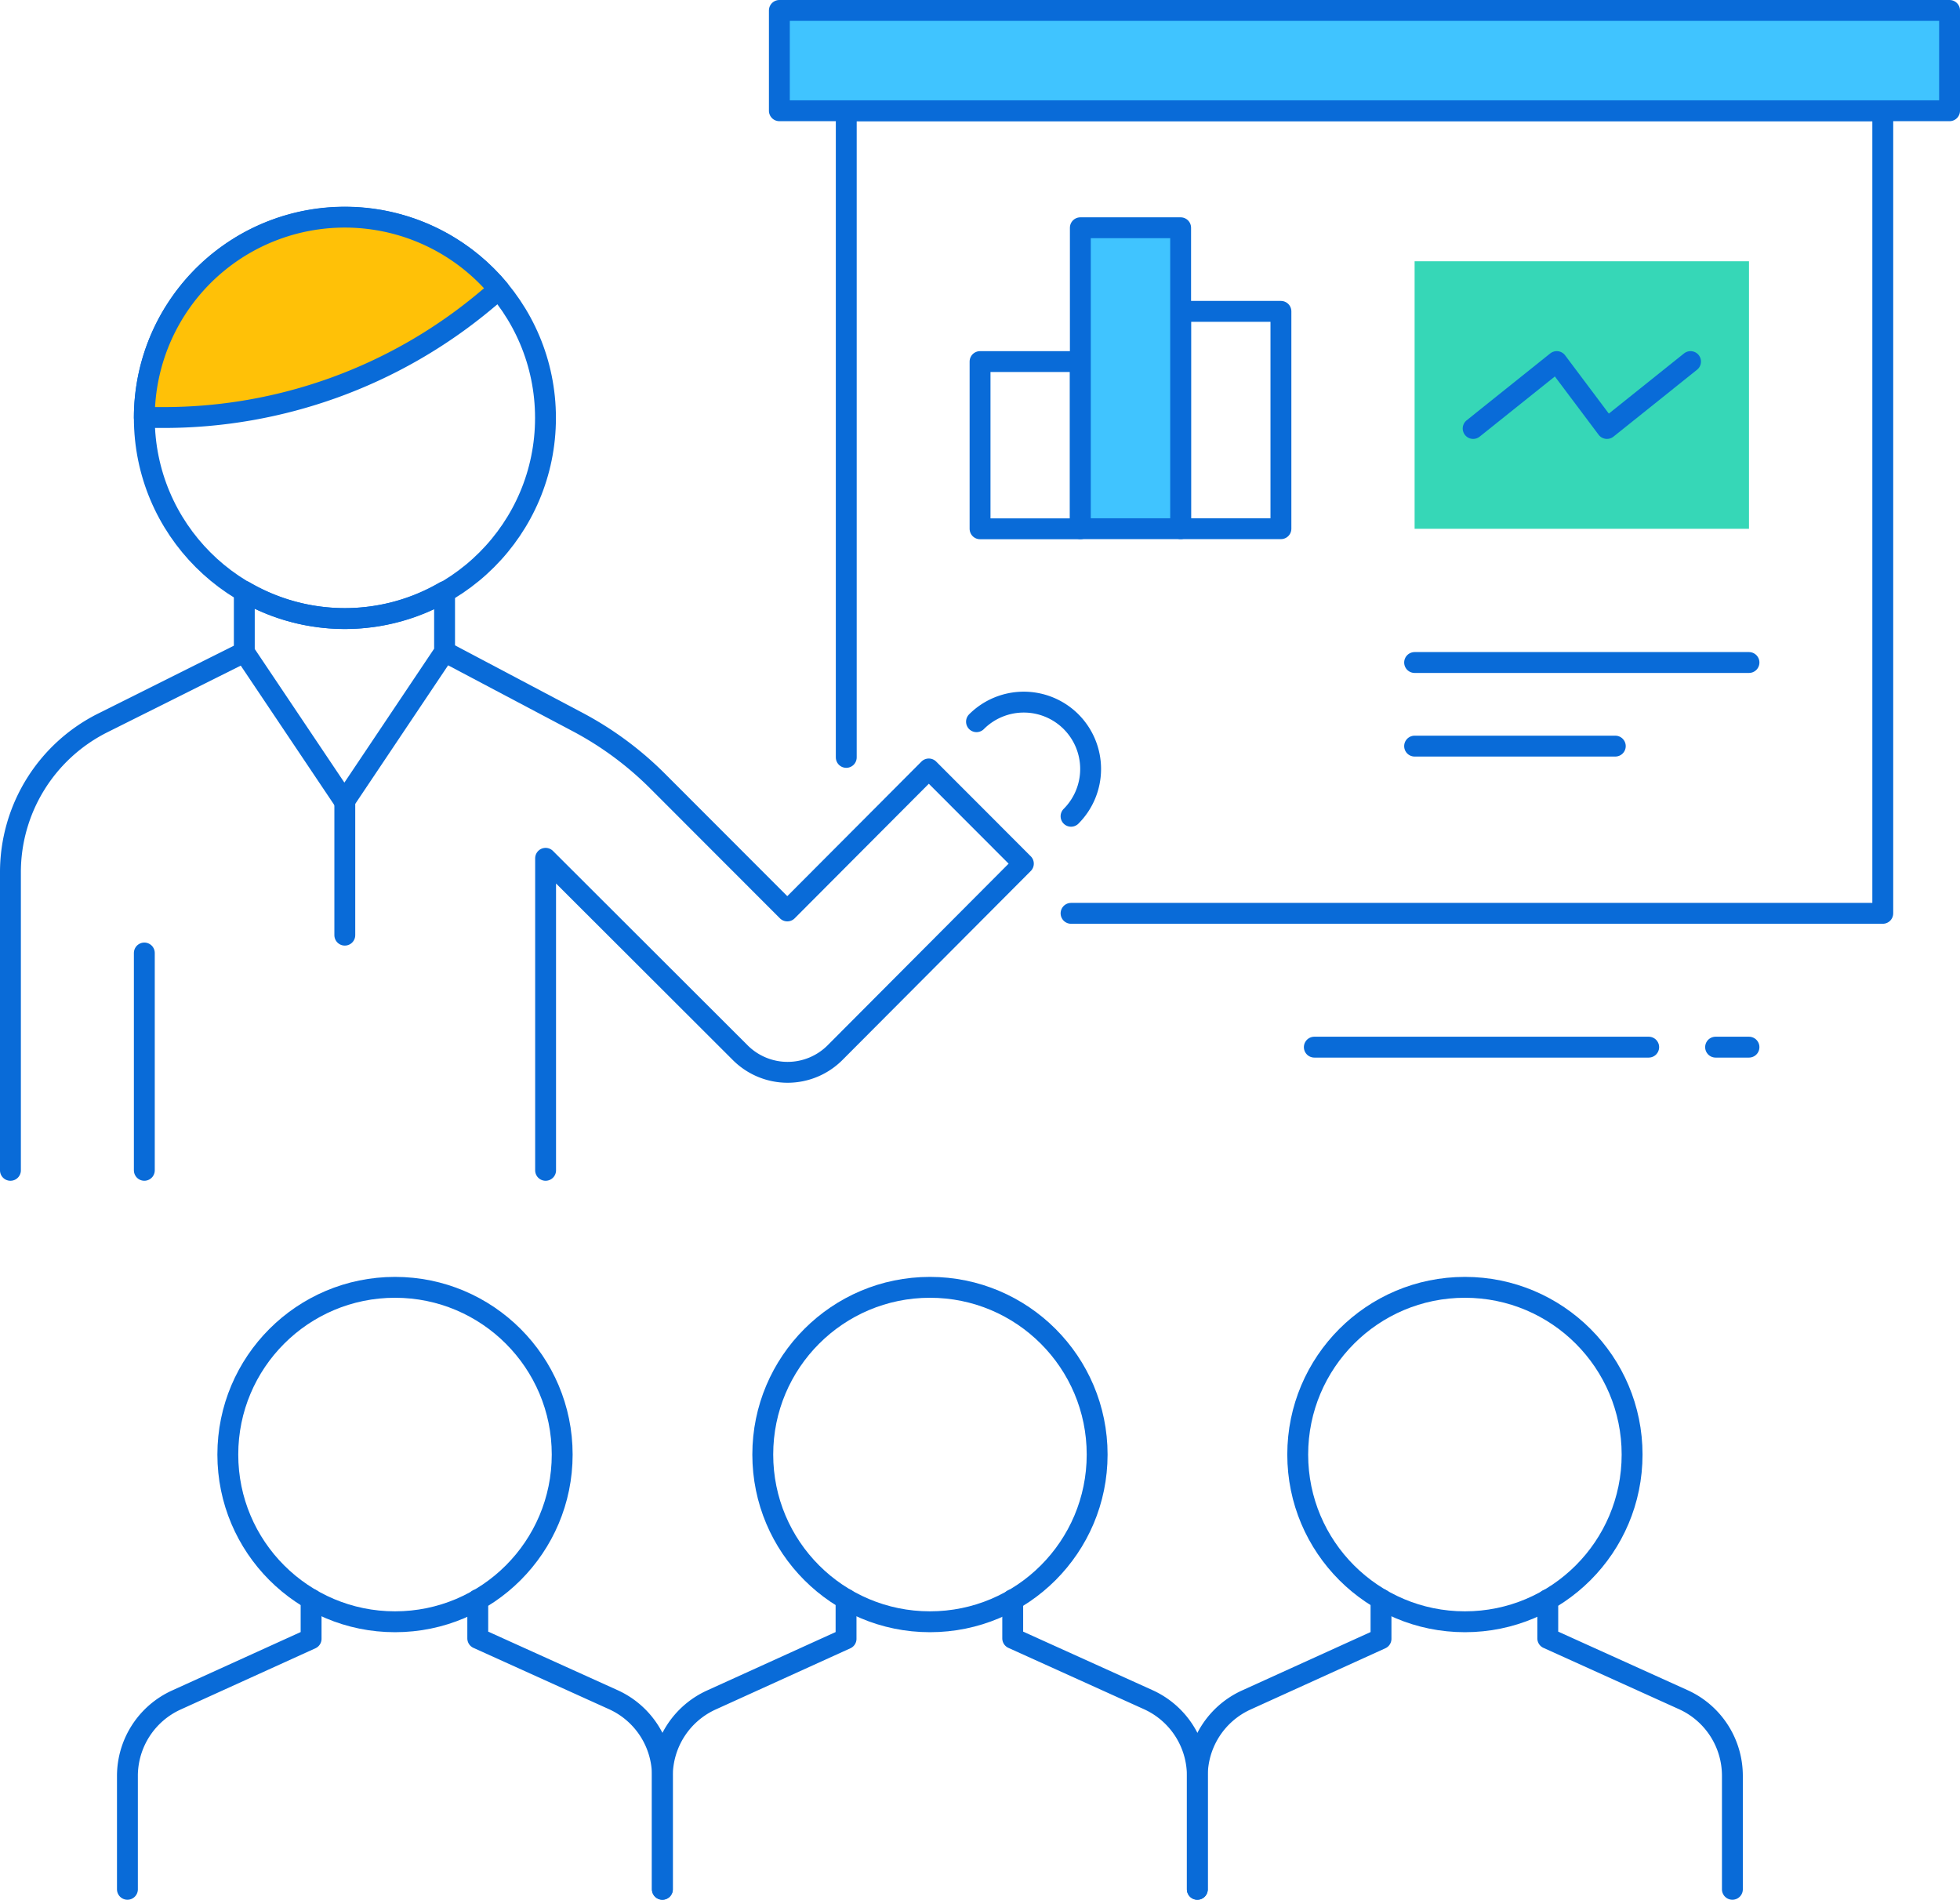
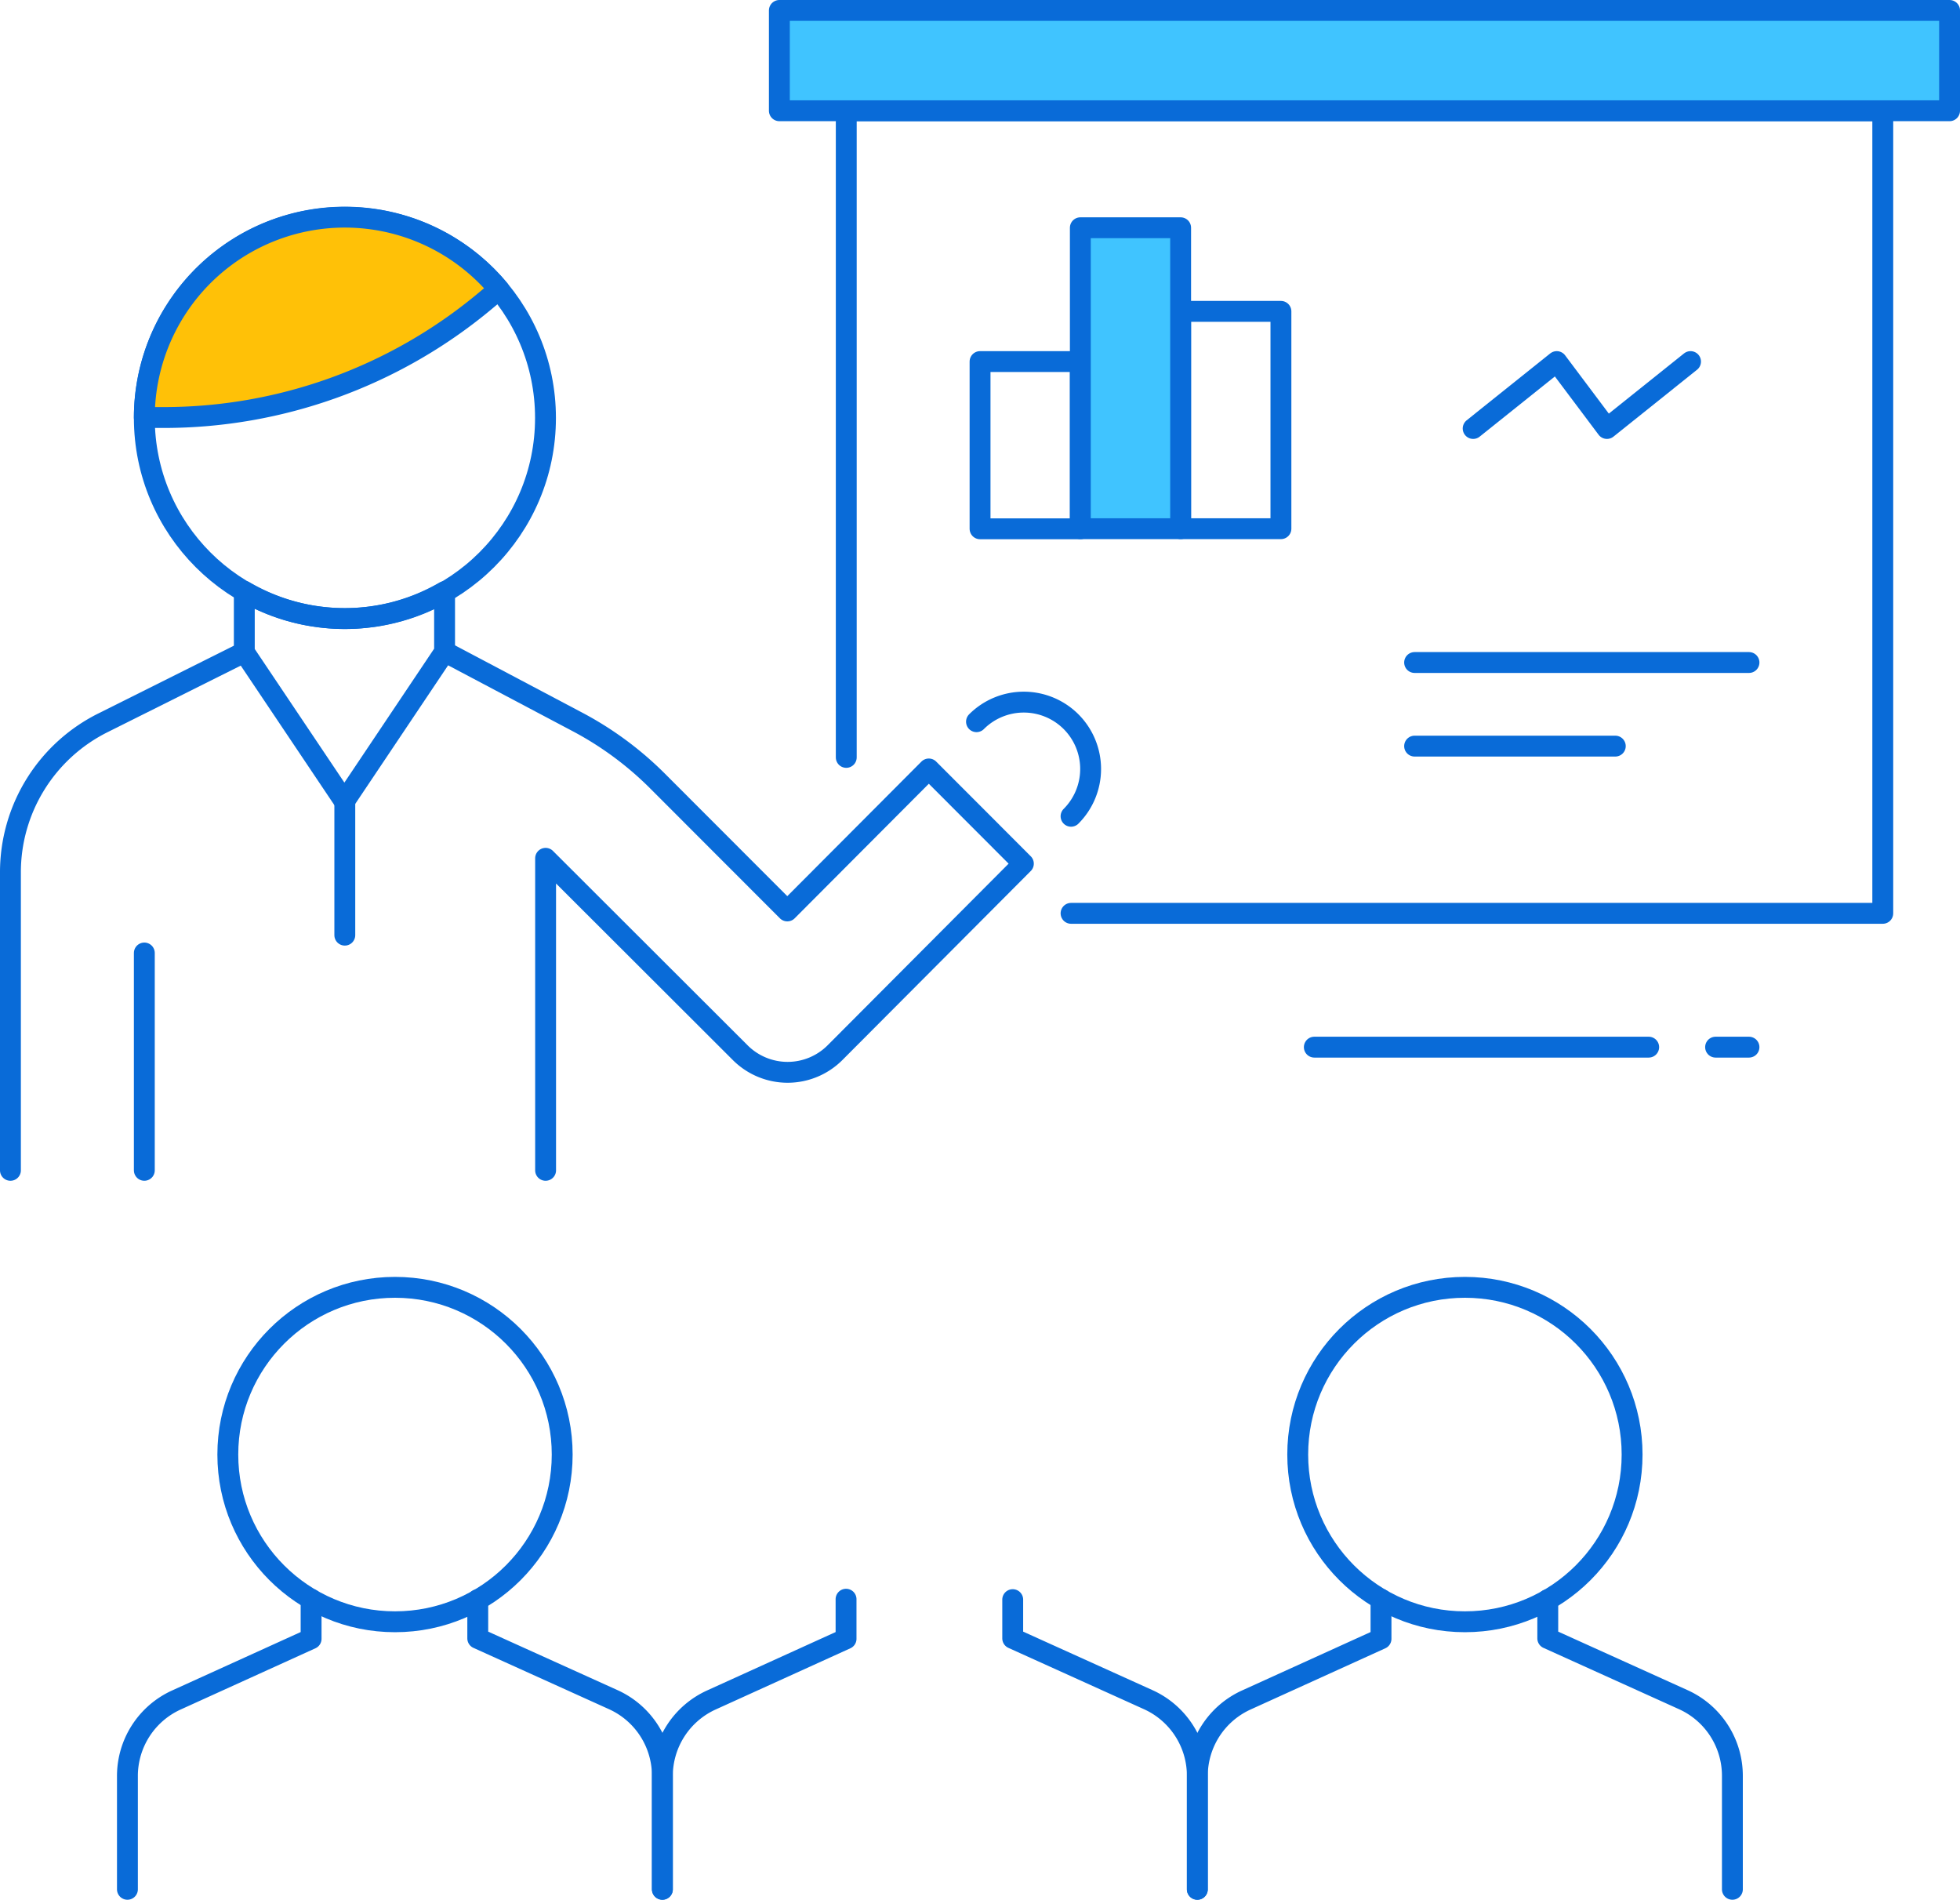
<svg xmlns="http://www.w3.org/2000/svg" width="187.81" height="182" viewBox="0 0 187.81 182">
  <defs>
    <style>.cls-1{fill:none;}.cls-1,.cls-2,.cls-3{stroke:#096bd8;stroke-linecap:round;stroke-linejoin:round;stroke-width:2px;}.cls-2{fill:#ffc107;}.cls-3{fill:#40c4ff;}.cls-4{fill:#36d7b7;}</style>
  </defs>
  <g id="Calque_2" data-name="Calque 2">
    <g id="icon_search_formation">
      <circle class="cls-1" cx="37.85" cy="139.35" r="16.02" />
      <path class="cls-1" d="M29.81,153.21V157h0l-12.9,5.86a8,8,0,0,0-4.7,7.29V181" />
      <path class="cls-1" d="M63.47,181V170.14a8,8,0,0,0-4.69-7.3l-13-5.88h0v-3.71" />
-       <circle class="cls-1" cx="89.11" cy="139.35" r="16.02" />
      <path class="cls-1" d="M81.07,153.21V157h0l-12.9,5.86a8,8,0,0,0-4.7,7.29V181" />
      <path class="cls-1" d="M114.73,181V170.14a8,8,0,0,0-4.69-7.3l-13-5.88h0v-3.71" />
      <circle class="cls-1" cx="140.37" cy="139.35" r="16.02" />
      <path class="cls-1" d="M132.33,153.21V157h0l-12.9,5.86a8,8,0,0,0-4.7,7.29V181" />
      <path class="cls-1" d="M166,181V170.14a8,8,0,0,0-4.69-7.3l-13-5.88h0v-3.71" />
      <line class="cls-1" x1="135.55" y1="63.47" x2="167.59" y2="63.47" />
      <line class="cls-1" x1="135.55" y1="71.48" x2="154.78" y2="71.48" />
      <circle class="cls-1" cx="33.05" cy="40.04" r="19.22" />
      <path class="cls-2" d="M46.38,28.92l1.43-1.19A19.21,19.21,0,0,0,13.83,40h1.81A48.08,48.08,0,0,0,46.38,28.92Z" />
      <path class="cls-1" d="M23.41,62.48,9.86,69.25A16,16,0,0,0,1,83.58v28.54" />
      <line class="cls-1" x1="13.83" y1="112.12" x2="13.83" y2="91.3" />
      <path class="cls-1" d="M33.05,59.26a19.11,19.11,0,0,1-9.64-2.61v5.83L33,76.77l9.6-14.32V56.68A19.09,19.09,0,0,1,33.05,59.26Z" />
      <line class="cls-1" x1="33.04" y1="76.77" x2="33.04" y2="89.59" />
      <path class="cls-1" d="M42.64,62.45l12.69,6.71A32,32,0,0,1,63,74.82L75.44,87.27,89,73.67l9.06,9.07L80,100.86a6.42,6.42,0,0,1-9.06,0L52.28,82.23h0v29.89" />
      <polyline class="cls-1" points="102.63 87.5 180.41 87.5 180.41 10.61 81.09 10.61 81.09 72.56" />
      <path class="cls-1" d="M93.57,69.14h0a6.41,6.41,0,0,1,9.06,0h0a6.41,6.41,0,0,1,0,9.06h0" />
      <line class="cls-1" x1="125.94" y1="100.32" x2="157.98" y2="100.32" />
      <line class="cls-1" x1="164.39" y1="100.32" x2="167.59" y2="100.32" />
      <rect class="cls-1" x="93.91" y="34.64" width="9.61" height="16.02" />
      <rect class="cls-1" x="113.13" y="29.83" width="9.61" height="20.82" />
      <rect class="cls-3" x="103.52" y="21.82" width="9.61" height="28.83" />
-       <rect class="cls-4" x="135.55" y="25.03" width="32.04" height="25.63" />
      <rect class="cls-3" x="74.68" y="1" width="112.13" height="9.61" />
      <polyline class="cls-1" points="141.16 41.05 149.17 34.64 153.98 41.05 161.99 34.64" />
    </g>
  </g>
</svg>